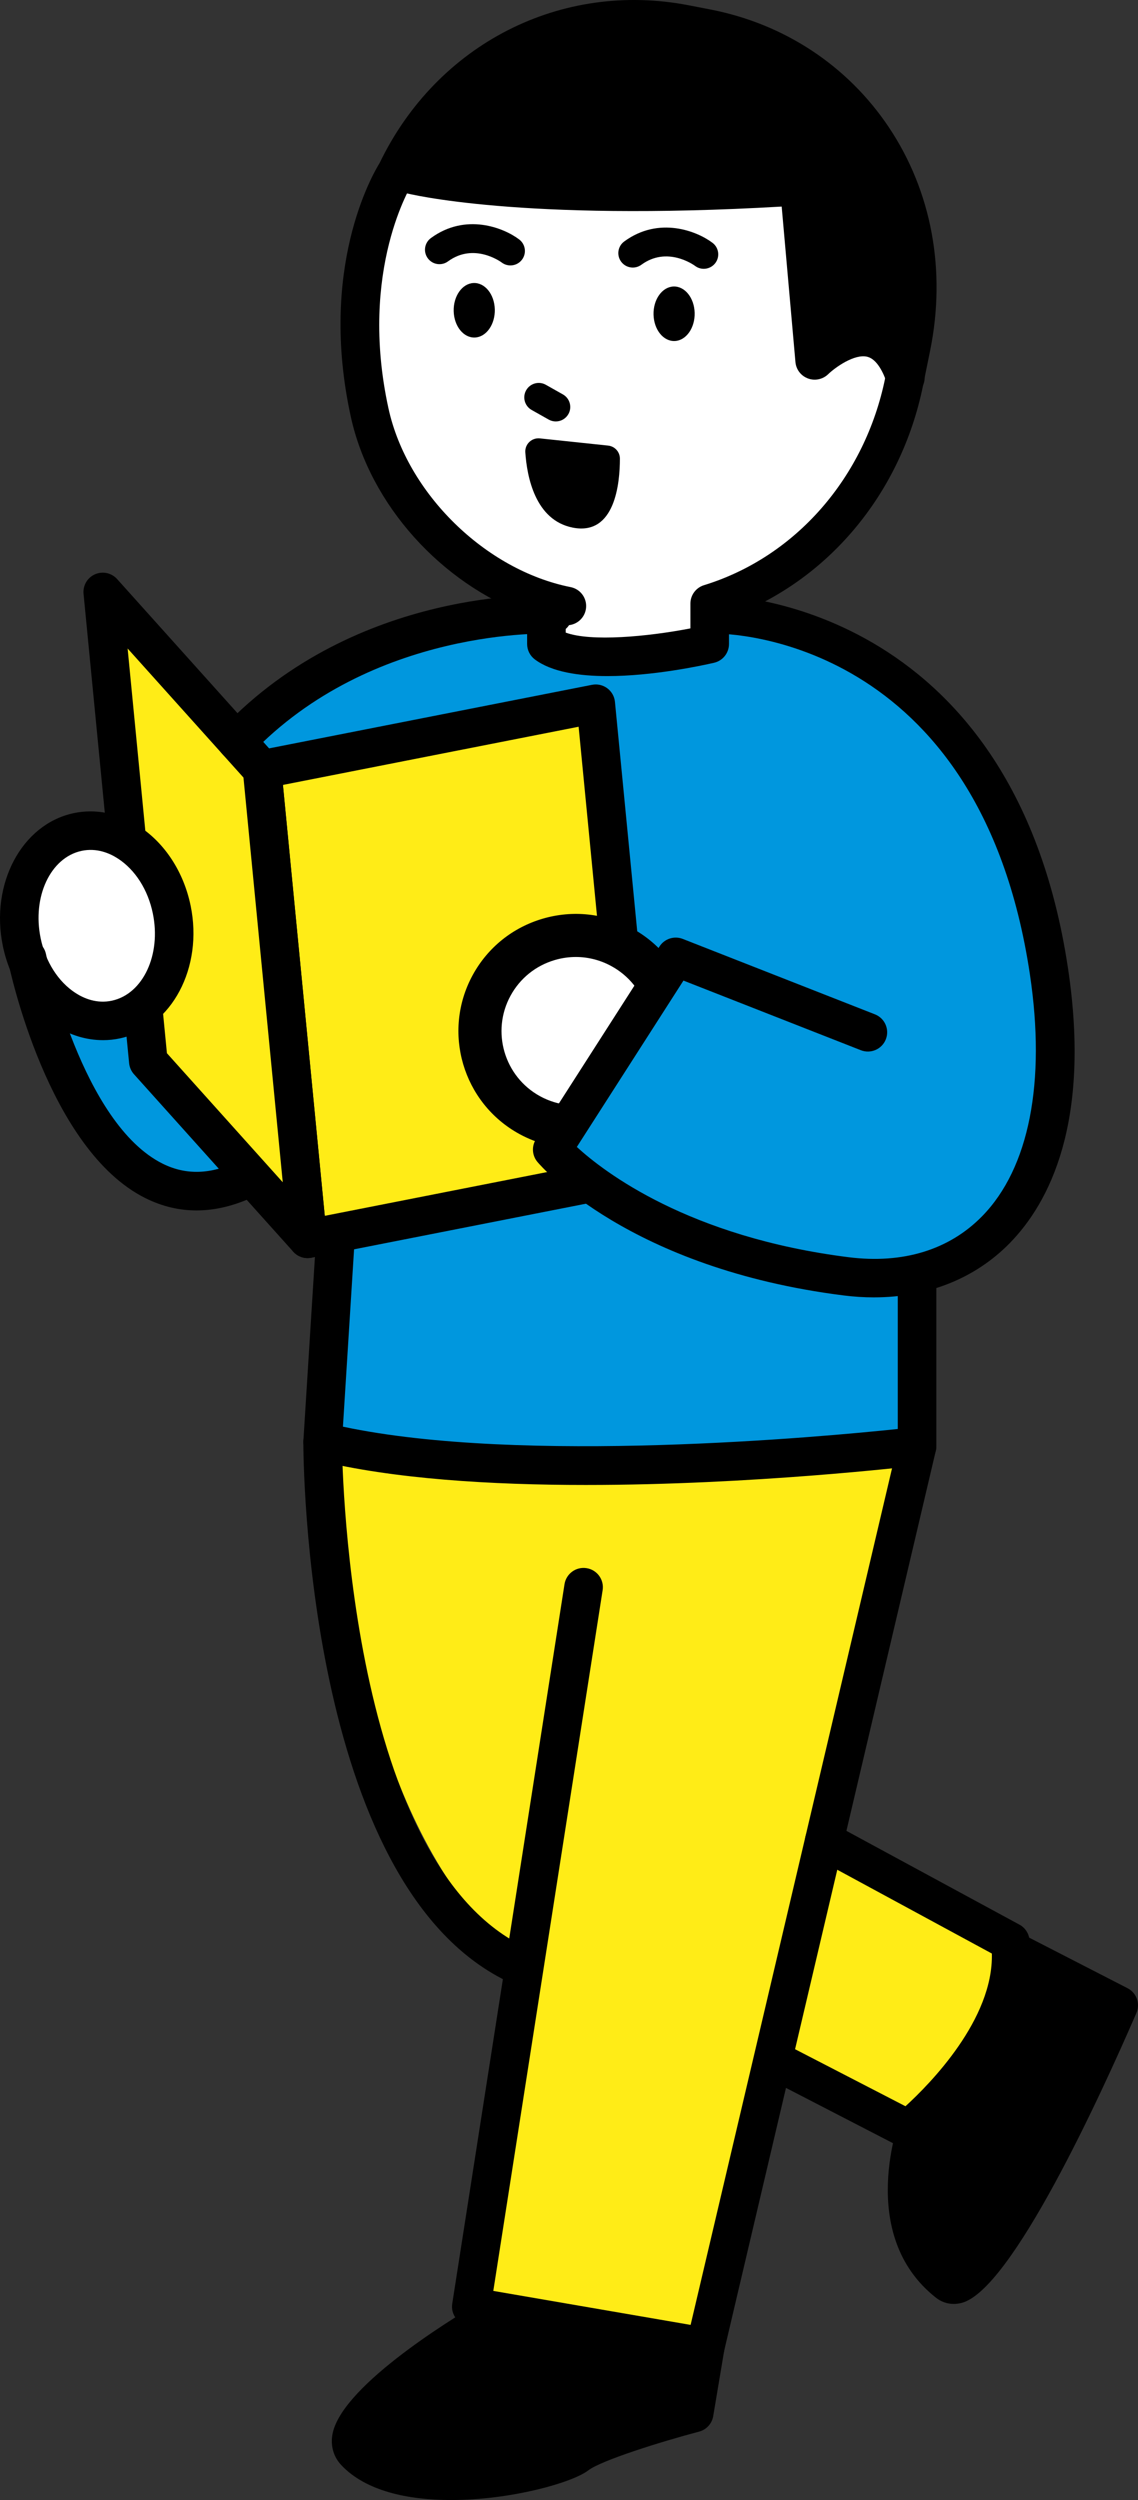
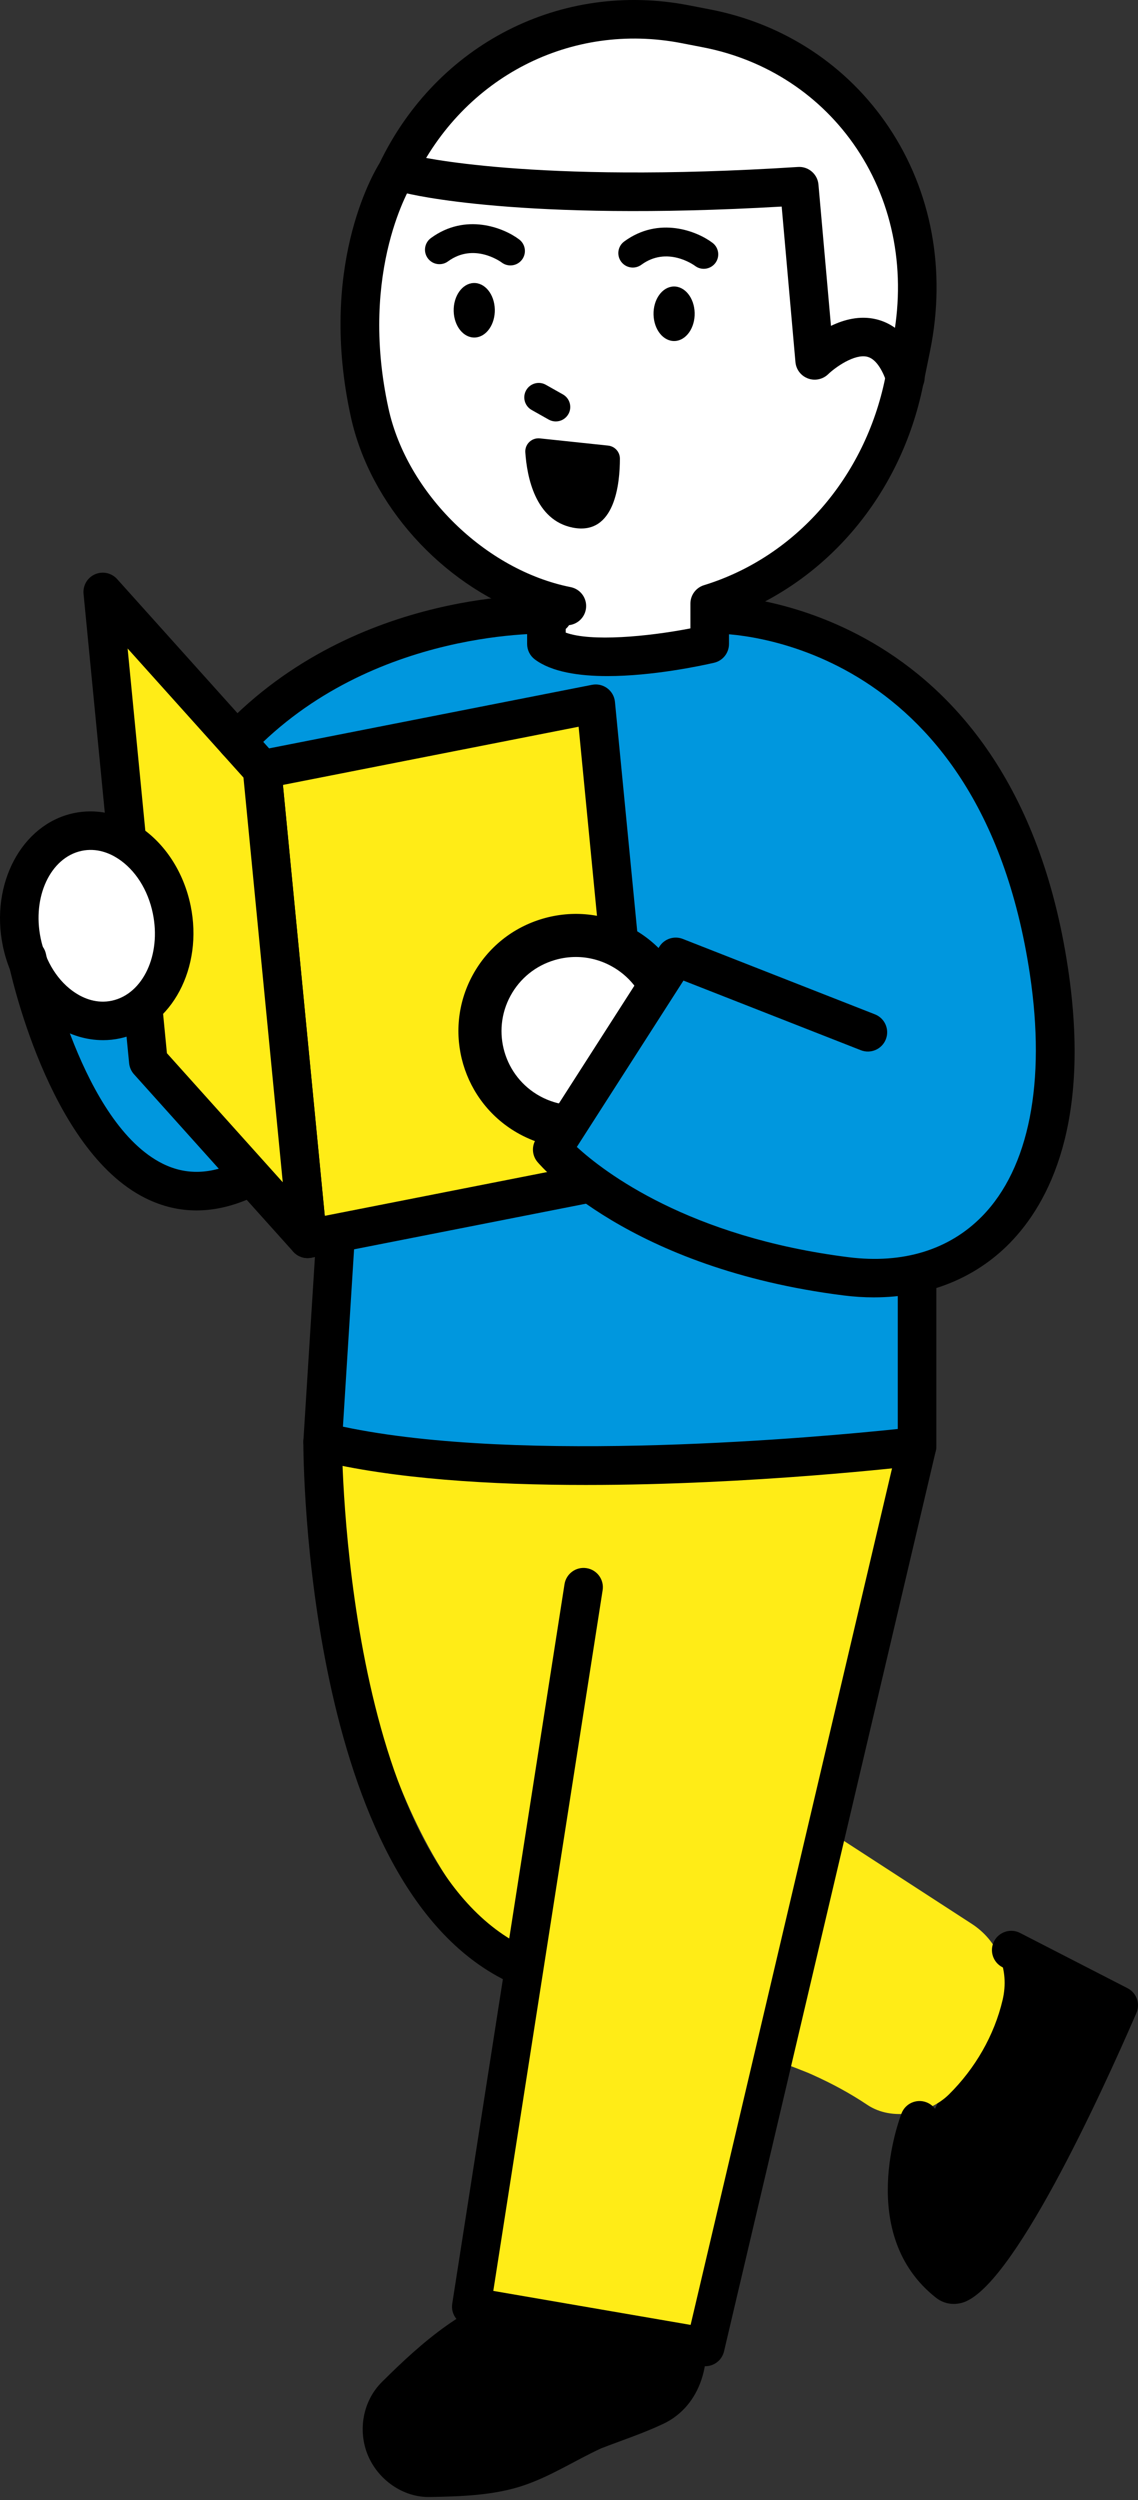
<svg xmlns="http://www.w3.org/2000/svg" id="_レイヤー_1" width="112" height="246" viewBox="0 0 112 246">
  <rect x="0" y="0" width="112" height="246" fill="#333333" stroke="none" />
  <defs>
    <style>.cls-1{fill:#fff;}.cls-2{fill:#ffec17;}.cls-3{fill:#0097de;}</style>
  </defs>
  <path d="M89.188,213.258c1.625-3.12,3.123-6.302,4.542-9.52-.294-.322-.559-.673-.783-1.055-.833-1.422-1.186-3.517-.669-5.111,1.077-3.324,4.619-5.74,8.17-4.632,1.187,.37,2.375,.741,3.562,1.111,1.558,.486,3.185,1.565,3.969,3.048,.786,1.486,1.305,3.474,.669,5.111-2.35,6.048-4.993,11.986-7.992,17.742-1.606,3.083-6.174,4.254-9.087,2.379-3.145-2.025-4.101-5.777-2.383-9.074Z" />
  <path d="M37.592,234.379c3.929-3.901,8.308-7.798,13.87-9.051,1.946-.439,4.069-.008,5.692,1.104,.872-1.349,2.172-2.413,3.739-2.769,3.605-.82,7.067,1.084,8.17,4.632,1.173,3.773,.028,8.405-3.786,10.208-1.982,.937-4.077,1.622-6.121,2.414-2.56,1.185-4.915,2.73-7.613,3.644-2.933,.994-6.18,1.084-9.254,1.141-2.645,.049-5.068-1.707-6.07-4.077-1.025-2.425-.531-5.354,1.374-7.245Z" />
  <path class="cls-2" d="M31.174,145.223c-.577-2.264,.098-4.624,1.6-6.268,.537-2.925,2.731-5.386,6.293-5.309,12.917,.279,25.834,.559,38.751,.838,2.046,.044,3.897,1.031,5.128,2.529,.716-.049,1.423-.019,2.066,.158,3.832,1.051,5.132,4.596,4.639,8.159-1.627,11.761-6.126,22.798-8.947,34.285,4.974,3.227,9.947,6.453,14.921,9.68,2.564,1.663,3.75,4.512,3.052,7.49-.823,3.509-2.714,6.759-5.271,9.292-1.983,1.965-5.619,2.665-8.048,1.037-1.697-1.137-3.492-2.102-5.354-2.941-.16-.072-.32-.142-.481-.212-.391-.153-.78-.312-1.172-.464-.641-.248-1.287-.483-1.932-.721-1.516,7.868-3.33,15.671-5.457,23.402-.697,2.53-3.561,5.21-6.404,4.869-2.445-.293-4.89-.586-7.336-.879-2.466-.296-5.389-.218-7.598-1.466-5.16-2.915-3.707-8.609-2.582-13.294,1.102-4.587,2.555-9.081,3.704-13.657,.521-2.075,1.016-4.176,1.319-6.296,.07-.49,.093-.984,.137-1.476-.238-.165-.481-.322-.704-.515-14.076-12.183-16.008-31.324-20.323-48.242Z" />
  <path class="cls-3" d="M5.686,98.934c.184-1.642,1.171-3.334,2.458-4.356,1.291-1.025,3.318-1.671,4.971-1.387,1.664,.286,3.341,1.051,4.362,2.455,1.049,1.442,1.575,3.11,1.389,4.908,.033,.39,.095,.775,.173,1.158,.141,.354,.299,.701,.472,1.041,.462,.671,.972,1.304,1.529,1.9,.661,.018,1.31,.125,1.937,.409,1.478,.602,3.003,1.977,3.584,3.491,.625,1.626,.812,3.524,.063,5.154-.678,1.475-1.879,3.07-3.496,3.579-.654,.206-1.4,.495-2.081,.581-.415,.052-.847,.03-1.261,.034-1.179,.01-2.149-.162-3.294-.559-.779-.27-1.491-.736-2.194-1.153-.319-.189-.621-.392-.91-.624-1.5-1.205-2.936-2.639-4.072-4.203-2.631-3.624-4.135-7.916-3.631-12.429Z" />
  <path class="cls-3" d="M24.968,73.034c6.091-6.168,12.555-11.105,21.583-11.323,4.288-.104,8.662,.349,12.916,.847,1.715,.201,3.503,.352,5.242,.654,.081-.049,.14-.109,.225-.157,9.577-5.354,20.662,1.302,27.145,8.58,7.313,8.21,10.922,18.665,11.561,29.547,.306,5.204,.321,11.263-1.982,16.056-2.166,4.508-6.631,7.621-11.49,8.628-.124,.026-.247,.033-.371,.056,.4,4.05,.628,5.057,.547,9.148-.037,1.856-.084,3.724-1.052,5.377-1.321,2.255-3.598,3.145-6.05,3.382-2.962,.287-5.97,.338-8.943,.461-11.931,.493-23.878,.486-35.809,.016-3.35-.132-6.964-2.94-6.641-6.632,.589-6.744,1.178-10.437,1.768-17.181,.333-3.81,2.788-6.308,6.641-6.632,4.31-.363,8.62-.726,12.93-1.089-.423-2.203,.117-4.632,1.747-6.084,3.818-3.403,5.426-8.133,5.98-13.128,.165-1.486,.238-2.982,.278-4.48-.059-.008-.118-.016-.177-.024-1.125-.315-2.102-.884-2.931-1.706-.346-.448-.692-.895-1.038-1.342-.462-.795-.692-1.654-.801-2.545-.187-1.226-.515-2.42-.945-3.581-.121-.248-.227-.502-.359-.745-.485-.761-.748-1.583-.788-2.466-.103-.462-.134-.925-.107-1.387-2.494-.218-5.015-.385-7.497-.308-5.255,.163-8.712,3.916-12.191,7.437-6.012,6.087-15.403-3.293-9.392-9.38Z" />
  <g>
    <path class="cls-1" d="M55.767,59.631h.024c-9.706-1.935-17.526-10.417-19.41-19.032-3.218-14.72,2.65-23.648,2.65-23.648C44.24,6.04,55.689,.102,67.445,2.386l2.12,.412c14.038,2.727,23.195,16.147,20.116,31.324l-.697,3.433c-2.19,10.792-9.851,18.979-19.137,21.837v3.979s-12.318,2.822-16.069,0v-3.689" />
    <path d="M59.788,66.526c-2.81,0-5.505-.403-7.152-1.642-.476-.358-.757-.919-.757-1.514v-2.878c-8.428-3.082-15.453-10.793-17.353-19.488-3.186-14.575,2.096-23.772,2.841-24.971C43.017,4.312,55.236-1.917,67.808,.525l2.121,.412c7.259,1.411,13.49,5.522,17.543,11.576,4.222,6.306,5.667,14.114,4.07,21.985l-.697,3.433c-2.168,10.685-9.426,19.307-19.099,22.822v2.616c0,.884-.612,1.65-1.474,1.848-1.346,.308-6.058,1.308-10.483,1.309Zm-4.112-4.278c2.488,.913,8.049,.402,12.273-.415v-2.441c0-.832,.543-1.566,1.339-1.811,9.011-2.773,15.845-10.591,17.835-20.402l.697-3.433c1.395-6.873,.15-13.666-3.505-19.125-3.487-5.208-8.854-8.746-15.112-9.962l-2.121-.412c-10.881-2.115-21.468,3.319-26.339,13.52-.037,.078-.079,.152-.126,.224-.051,.078-5.373,8.526-2.382,22.204,1.825,8.347,9.531,15.904,17.927,17.577,.95,.189,1.605,1.063,1.519,2.026-.085,.964-.884,1.708-1.852,1.728-.052,0-.103,0-.153-.003v.725Z" />
  </g>
-   <path d="M90.449,30.41c-.8-3.009-1.601-6.017-2.452-9.012-.666-2.346-1.244-4.885-2.781-6.828-.196-.674-.41-1.341-.653-1.995-1.676-4.49-6.944-7.358-11.261-8.887-2.26-.801-4.728-.932-7.195-.697-.178-.076-.371-.14-.583-.185-2.227-.472-4.537-.95-6.827-.858-2.479,.1-4.739,.923-6.911,2.074-.144,.076-.289,.158-.434,.235-.368-.012-.738-.041-1.105-.034-2.639,.05-3.264,1.767-5.367,4.336-1.193,1.078-3.114,3.557-3.912,4.981-1.077,1.922,1.285,3.004,3.446,2.98,1.192-.013,2.38,.023,3.566,.081,.335,.31,.745,.55,1.225,.674,2.698,.694,5.439,1.078,8.197,1.269,2.604,.401,5.253,.486,7.92,.246,4.359,.66,8.726,1.222,13.139,1.288,.62,3.503,1.02,7.034,1.225,10.587,.085,1.477,1.358,2.893,2.934,2.766,1.587-.127,2.905,.048,4.414,.557,2.145,.724,3.927-1.648,3.414-3.578Z" />
  <path d="M68.428,62.473c.007-.003,.014-.005,.021-.008,.121-.05,.118-.05-.021,.008Z" />
  <path d="M89.107,39.039c-.794,0-1.534-.501-1.8-1.294-.36-1.075-.992-2.406-1.957-2.642-1.247-.303-3.129,1.03-3.847,1.722-.527,.507-1.301,.671-1.986,.415-.686-.255-1.165-.879-1.23-1.607l-1.355-15.307c-25.691,1.489-36.642-1.23-37.105-1.349-1.016-.261-1.627-1.295-1.366-2.309,.262-1.013,1.293-1.624,2.309-1.364h0c.111,.028,11.477,2.811,37.768,1.125,1.02-.068,1.922,.699,2.013,1.725l1.232,13.912c1.275-.617,2.841-1.038,4.45-.651,2.133,.513,3.706,2.237,4.674,5.125,.333,.993-.204,2.067-1.198,2.4-.2,.067-.403,.098-.603,.098Z" />
  <path d="M48.698,30.439c.039,1.481-.836,2.723-1.953,2.773-1.118,.05-2.055-1.109-2.094-2.591s.836-2.723,1.953-2.773c1.118-.05,2.055,1.109,2.094,2.591Z" />
  <path d="M68.367,30.783c.039,1.481-.836,2.723-1.953,2.773-1.118,.05-2.055-1.109-2.094-2.591-.039-1.481,.836-2.723,1.953-2.773,1.118-.05,2.055,1.109,2.094,2.591Z" />
  <path d="M93.868,226.704c-.634,0-1.235-.206-1.743-.605-7.926-6.233-3.583-17.669-3.395-18.153,.381-.976,1.482-1.458,2.458-1.079,.977,.38,1.46,1.48,1.08,2.455-.033,.087-3.312,8.801,1.749,13.41,2.132-1.612,7.621-10.92,13.63-24.538l-8.992-4.622c-.932-.479-1.299-1.622-.819-2.554,.48-.931,1.626-1.297,2.557-.818l10.576,5.436c.889,.457,1.27,1.523,.874,2.439-3.539,8.165-12.299,27.29-17.214,28.531-.256,.065-.512,.097-.761,.097Z" />
  <path d="M54.699,41.47c-.237,0-.477-.059-.699-.184l-1.677-.946c-.685-.386-.927-1.253-.54-1.937,.386-.684,1.254-.926,1.94-.539l1.677,.946c.685,.386,.927,1.254,.54,1.937-.262,.463-.744,.723-1.241,.723Z" />
  <path d="M97.005,56.452c-.032-.003-.165-.024-.49-.084h0c.163,.03,.326,.055,.489,.084Z" />
  <path d="M69.263,26.451c-.299,0-.6-.093-.856-.287-.134-.098-2.748-1.974-5.285-.112-.634,.465-1.525,.33-1.991-.304-.466-.633-.33-1.523,.304-1.988,3.425-2.514,7.184-1.01,8.692,.137,.626,.476,.747,1.368,.27,1.993-.28,.367-.705,.561-1.134,.561Z" />
  <path d="M50.235,26.118c-.298,0-.599-.093-.855-.286-.117-.086-2.741-1.981-5.287-.113-.634,.465-1.525,.33-1.99-.304-.466-.633-.33-1.523,.304-1.988,3.427-2.514,7.185-1.01,8.692,.137,.626,.476,.747,1.368,.27,1.993-.28,.368-.704,.561-1.134,.561Z" />
  <path d="M56.383,51.92c4.158,.804,4.628-4.39,4.627-6.789,0-.665-.503-1.217-1.164-1.286l-6.707-.708c-.804-.085-1.491,.564-1.438,1.369,.156,2.357,.955,6.694,4.683,7.414Z" />
  <g>
    <g>
      <polygon class="cls-2" points="30.276 121.901 63.12 115.438 58.634 69.246 25.79 75.709 30.276 121.901" />
      <path d="M30.276,123.796c-.405,0-.803-.129-1.133-.375-.43-.319-.704-.805-.756-1.338l-4.486-46.192c-.094-.97,.564-1.854,1.522-2.043l32.843-6.463c.528-.103,1.071,.02,1.5,.339,.43,.319,.704,.805,.756,1.337l4.486,46.192c.094,.971-.564,1.854-1.522,2.043l-32.844,6.463c-.122,.024-.245,.036-.367,.036Zm-2.43-46.56l4.118,42.4,29.101-5.727-4.118-42.4-29.101,5.726Z" />
    </g>
    <g>
      <polygon class="cls-2" points="30.276 121.901 14.598 104.437 10.112 58.245 25.79 75.709 30.276 121.901" />
      <path d="M30.277,123.796c-.528,0-1.046-.22-1.414-.63l-15.678-17.463c-.27-.301-.437-.68-.476-1.082l-4.486-46.192c-.079-.816,.375-1.589,1.126-1.919,.751-.329,1.629-.14,2.177,.47l15.678,17.463c.27,.301,.437,.68,.476,1.082l4.486,46.192c.079,.815-.375,1.589-1.126,1.918-.246,.108-.506,.16-.763,.16Zm-13.849-20.161l11.401,12.7-3.867-39.824-11.402-12.7,3.868,39.824Z" />
    </g>
  </g>
  <path d="M23.295,74.825c-.47,0-.94-.173-1.307-.522-.76-.721-.79-1.921-.068-2.68,13.217-13.884,31.816-13.098,32.601-13.057,1.047,.054,1.852,.945,1.799,1.99-.054,1.044-.922,1.847-1.992,1.796-.214-.012-17.684-.695-29.656,11.882-.373,.392-.874,.59-1.377,.59Z" />
  <g>
    <path class="cls-1" d="M2.14,92.7c1.053,5.093,5.211,8.502,9.287,7.615,4.076-.887,6.526-5.734,5.473-10.826-1.053-5.093-5.211-8.502-9.287-7.615-4.076,.887-6.526,5.734-5.473,10.826Z" />
    <path d="M10.135,102.35c-1.639,0-3.286-.499-4.771-1.462-2.547-1.653-4.399-4.497-5.084-7.804H.281c-1.261-6.097,1.847-11.957,6.928-13.062,2.17-.473,4.468-.017,6.467,1.281,2.547,1.653,4.399,4.497,5.083,7.804,1.261,6.097-1.847,11.957-6.928,13.062-.559,.122-1.127,.182-1.696,.182Zm-6.136-10.033c.48,2.322,1.732,4.287,3.434,5.392,.809,.525,2.089,1.082,3.59,.755,3.057-.665,4.859-4.518,4.017-8.59-.48-2.322-1.731-4.287-3.433-5.392-.808-.525-2.089-1.08-3.59-.755-3.057,.665-4.859,4.519-4.017,8.59h0Z" />
  </g>
  <g>
    <path class="cls-1" d="M64.942,105.977c2.494-4.565,.811-10.285-3.761-12.776-4.571-2.491-10.299-.809-12.794,3.756-2.494,4.565-.811,10.285,3.761,12.776,4.571,2.491,10.299,.809,12.794-3.756Z" />
    <path d="M56.645,113c-1.868,0-3.761-.453-5.513-1.407-5.591-3.047-7.657-10.068-4.607-15.651,1.478-2.705,3.922-4.673,6.882-5.542,2.962-.869,6.083-.535,8.79,.941,2.709,1.476,4.679,3.917,5.55,6.873,.87,2.956,.536,6.073-.943,8.778-2.095,3.834-6.066,6.008-10.159,6.008Zm.03-18.834c-.693,0-1.389,.099-2.072,.3-1.873,.55-3.419,1.795-4.354,3.506-1.93,3.532-.623,7.974,2.914,9.902,3.538,1.928,7.985,.621,9.915-2.911h0c.935-1.711,1.147-3.684,.596-5.554-.55-1.87-1.797-3.414-3.511-4.348-1.089-.593-2.283-.895-3.49-.895Z" />
  </g>
  <path d="M57.673,146.119c-9.322,0-18.942-.587-26.371-2.406-.892-.219-1.5-1.044-1.442-1.96l1.262-20.086c.065-1.045,.977-1.84,2.013-1.773,1.046,.065,1.841,.966,1.776,2.01l-1.16,18.479c17.651,3.748,47.28,.997,54.607,.227v-14.823c0-1.047,.85-1.895,1.898-1.895s1.898,.849,1.898,1.895v16.522c0,.96-.719,1.768-1.673,1.882-1.001,.119-16.441,1.928-32.807,1.928Z" />
  <path d="M19.34,119.105c-1.72,0-3.391-.399-5.003-1.197C4.724,113.148,.963,95.403,.808,94.65c-.212-1.025,.449-2.027,1.475-2.239,1.027-.213,2.031,.448,2.243,1.473,.034,.166,3.542,16.693,11.5,20.629,2.294,1.135,4.727,1.056,7.438-.241,.946-.452,2.079-.054,2.532,.89,.453,.944,.054,2.076-.891,2.529-1.969,.943-3.896,1.414-5.765,1.414Z" />
  <path d="M69.411,232.834c-.107,0-.215-.009-.324-.028l-23.024-3.964c-1.022-.176-1.713-1.138-1.554-2.16l11.049-70.797c.162-1.035,1.132-1.744,2.169-1.581,1.036,.161,1.745,1.131,1.584,2.165l-10.761,68.954,19.42,3.344,20.436-86.891c.239-1.019,1.263-1.652,2.282-1.412,1.021,.239,1.654,1.26,1.414,2.279l-20.845,88.629c-.204,.869-.98,1.463-1.846,1.463Z" />
  <path d="M50.675,195.114c-.28,0-.565-.062-.834-.194-19.759-9.663-19.986-51.281-19.986-53.048,0-1.047,.85-1.896,1.898-1.896,1.049,0,1.899,.849,1.899,1.896,0,.409,.219,41.017,17.859,49.643,.942,.461,1.331,1.596,.87,2.537-.33,.672-1.005,1.063-1.707,1.063Z" />
-   <path d="M89.39,211.425c-.297,0-.596-.07-.872-.212l-12.481-6.447c-.931-.481-1.296-1.625-.814-2.555,.482-.93,1.628-1.293,2.558-.813l11.334,5.854c2.4-2.189,8.669-8.544,8.502-15.026l-17.399-9.429c-.921-.499-1.263-1.651-.763-2.571,.5-.921,1.654-1.261,2.574-.762l18.307,9.921c.538,.292,.902,.825,.978,1.431,1.3,10.389-10.242,19.794-10.735,20.189-.344,.277-.766,.419-1.19,.419Z" />
-   <path d="M44.388,246c-4.227,0-8.387-.875-10.797-3.434-.732-.778-1.05-1.806-.894-2.896,.664-4.638,11.299-11.223,14.543-13.13,.905-.531,2.067-.231,2.599,.671,.532,.902,.231,2.064-.672,2.596-6.398,3.765-12.312,8.57-12.694,10.28,4.023,3.948,17.222,1.385,19.111-.012,1.979-1.52,8.201-3.359,11.064-4.151l.888-5.298c.173-1.033,1.154-1.731,2.186-1.557,1.034,.173,1.732,1.15,1.559,2.183l-1.089,6.497c-.123,.735-.666,1.33-1.388,1.52-3.76,.992-9.629,2.831-10.907,3.813-1.578,1.212-7.609,2.918-13.51,2.918Z" />
  <path class="cls-3" d="M56.506,108.367c.158-.562,.442-1.05,.854-1.463,.295-.498,.692-.895,1.191-1.19,.414-.411,.903-.695,1.465-.853,.791-.415,1.644-.606,2.559-.571l1.86,.166c.915-.035,1.767,.156,2.559,.571,.823,.267,1.536,.725,2.137,1.371,.398,.369,.699,.794,.953,1.246,.434,.21,.842,.464,1.205,.796,.723,.468,1.293,1.088,1.71,1.861,.485,.761,.748,1.583,.788,2.466,.197,.881,.158,1.763-.119,2.645-.223,.528-.446,1.056-.67,1.584-.59,.997-1.385,1.79-2.383,2.379-.529,.223-1.058,.446-1.586,.669-1.177,.316-2.354,.316-3.531,0-.963-.32-1.899-.734-2.823-1.146-.428-.191-.846-.405-1.251-.64-.394-.229-.775-.478-1.143-.747-.821-.599-1.645-1.217-2.403-1.899-.346-.447-.692-.895-1.039-1.342-.223-.528-.446-1.056-.669-1.584-.079-.588-.158-1.175-.237-1.763-.034-.913,.156-1.765,.572-2.555Z" />
  <path class="cls-3" d="M58.76,106.312c.89-2.415,1.954-4.786,3.365-6.945,.417-.773,.987-1.393,1.711-1.861,.642-.586,1.394-.982,2.258-1.187,.883-.276,1.765-.316,2.648-.118,.884,.04,1.707,.302,2.469,.787,.448,.346,.896,.691,1.344,1.037,.823,.828,1.392,1.803,1.708,2.927,.079,.588,.158,1.175,.237,1.763-.004,1.197-.306,2.313-.907,3.348-.756,1.156-1.402,2.377-1.97,3.636-.017,.047-.038,.093-.055,.141-.205,.863-.601,1.615-1.189,2.255-.468,.722-1.09,1.291-1.863,1.708-.763,.485-1.586,.747-2.47,.787-.883,.197-1.766,.158-2.648-.118-.529-.223-1.058-.446-1.586-.669-.998-.59-1.792-1.383-2.383-2.379-.223-.528-.447-1.056-.67-1.584-.316-1.176-.316-2.351,0-3.526Z" />
  <path d="M86.017,127.66c-.975,0-1.97-.063-2.983-.19-21.101-2.656-29.778-12.705-30.137-13.132-.535-.635-.594-1.543-.146-2.242l12.156-18.964c.489-.763,1.451-1.073,2.293-.742l18.909,7.42c.976,.383,1.456,1.483,1.073,2.458-.383,.975-1.486,1.454-2.461,1.071l-17.457-6.851-10.494,16.371c2.667,2.449,10.994,8.866,26.74,10.849,5.358,.676,9.911-.721,13.156-4.039,4.62-4.723,6.287-13.18,4.692-23.816-4.972-33.162-29.811-33.514-30.856-33.499h-.004c-1.045,0-1.896-.843-1.9-1.887-.004-1.045,.836-1.896,1.883-1.904,.349,.004,29.16,.237,34.632,36.728,2.275,15.17-1.861,23.07-5.731,27.026-3.418,3.493-8.087,5.341-13.363,5.342Z" />
</svg>